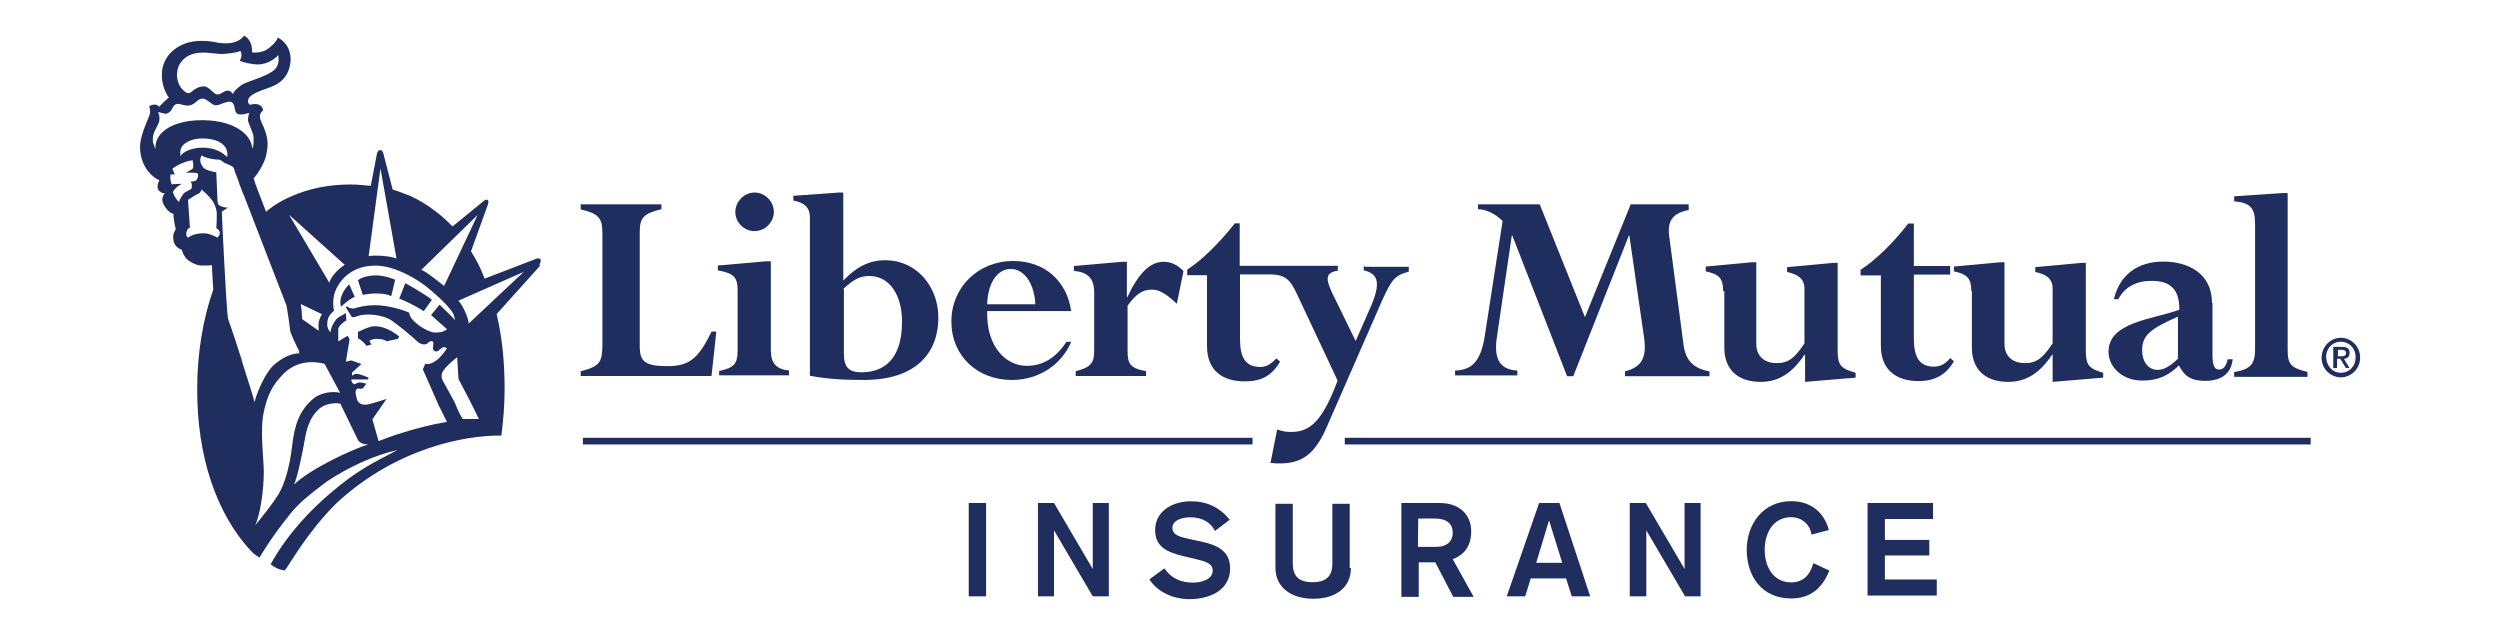
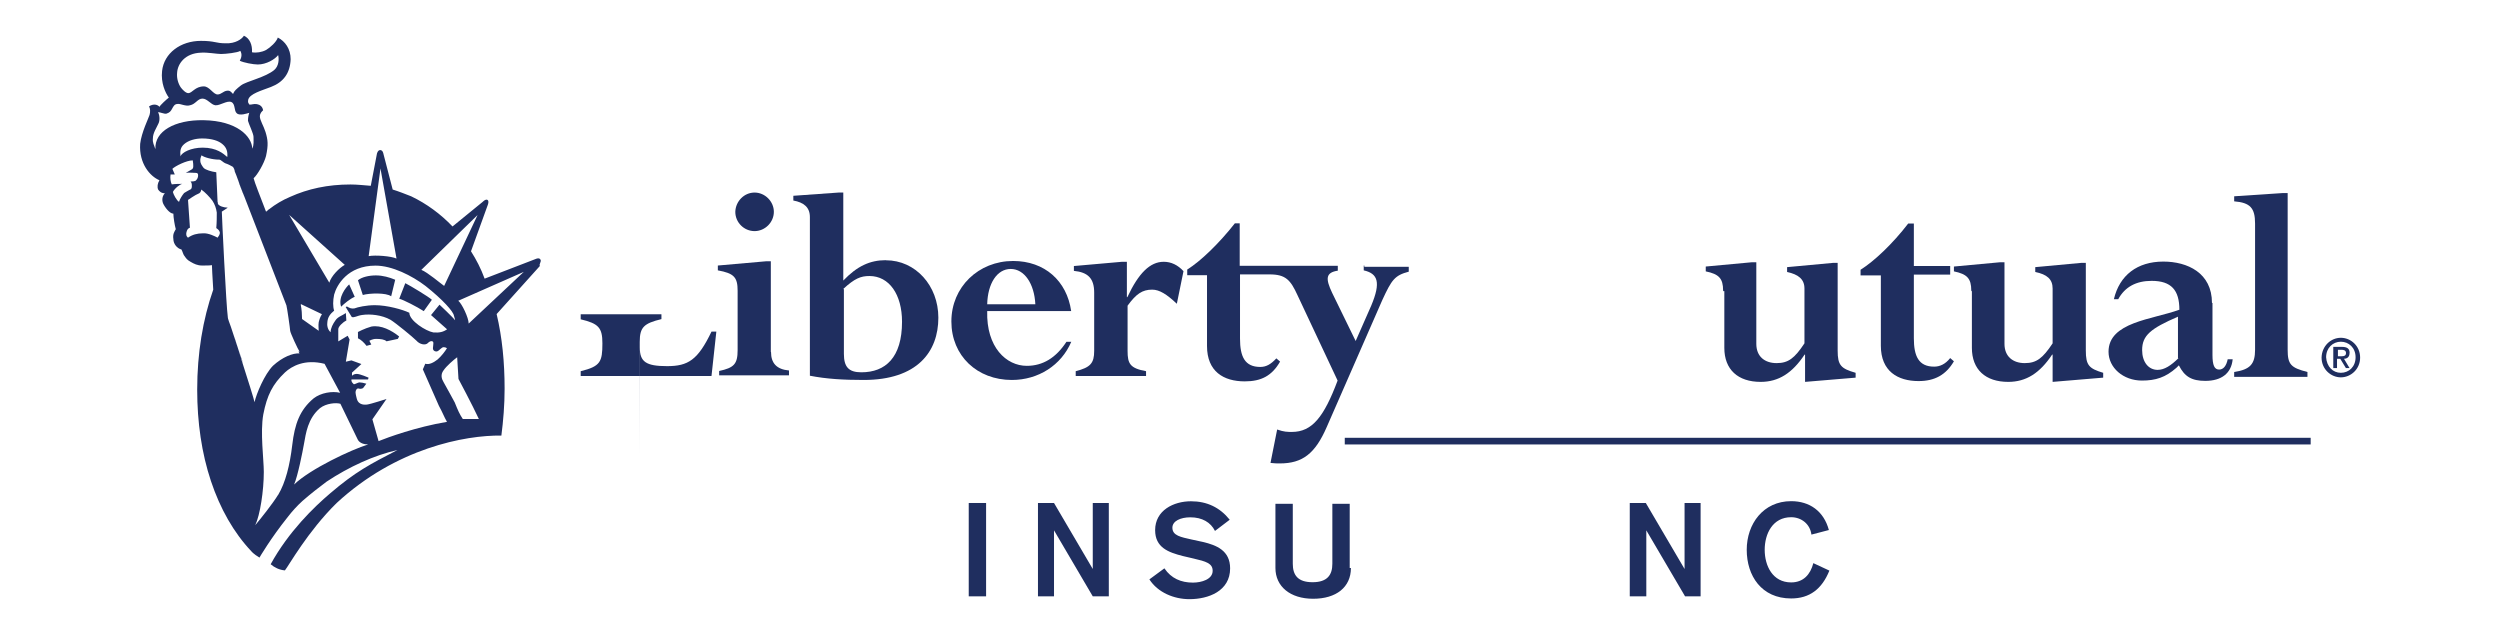
<svg xmlns="http://www.w3.org/2000/svg" id="Layer_1" data-name="Layer 1" viewBox="0 0 247.72 62.9">
  <defs>
    <style> .cls-1 { fill: #1f2e5f; } </style>
  </defs>
-   <path class="cls-1" d="M63.4,34.45c0,1.4.61,1.83,2.7,1.83s3.05-.61,4.4-3.42h.48l-.48,4.4h-12.96v-.48c1.96-.48,2.15-.93,2.15-2.76v-10.89c0-1.54-.37-1.96-2.15-2.38v-.5h8v.48c-1.72.42-2.15.79-2.15,2.25v11.47h0Z" />
+   <path class="cls-1" d="M63.4,34.45c0,1.4.61,1.83,2.7,1.83s3.05-.61,4.4-3.42h.48l-.48,4.4h-12.96v-.48c1.96-.48,2.15-.93,2.15-2.76c0-1.54-.37-1.96-2.15-2.38v-.5h8v.48c-1.72.42-2.15.79-2.15,2.25v11.47h0Z" />
  <path class="cls-1" d="M76.41,34.87h-.03v-8.98h-.48l-4.77.42v.48c1.59.29,1.96.67,1.96,2.02v5.88c0,1.4-.37,1.75-1.83,2.07v.43h6.92v-.48c-1.22-.11-1.78-.72-1.78-1.83ZM74.77,19.08c-1.04,0-1.88.87-1.91,1.91,0,1.06.87,1.91,1.91,1.91s1.91-.88,1.91-1.91-.88-1.91-1.91-1.91Z" />
  <path class="cls-1" d="M87.78,25.78c-1.59,0-2.86.6-4.22,2.02v-8.72h-.47l-4.48.32v.47c1.04.19,1.64.67,1.64,1.64v15.72c1.64.32,3.31.42,5.33.42,5.33,0,7.4-2.81,7.4-6.17,0-3.18-2.26-5.69-5.2-5.69ZM85.34,36.89c-1.27,0-1.72-.56-1.72-1.83v-6.41h-.05v-.03c1.12-1.03,1.72-1.27,2.58-1.27,1.96,0,3.23,1.83,3.23,4.53,0,3.55-1.64,5.01-4.03,5.01Z" />
  <path class="cls-1" d="M101.74,36.25c-2.02,0-4.02-1.83-3.92-5.43h8.32c-.43-2.99-2.63-4.96-5.75-4.96-3.42,0-6.12,2.57-6.12,5.99s2.57,5.8,5.99,5.8c2.63,0,4.9-1.46,5.89-3.78h-.48c-1.04,1.59-2.34,2.38-3.93,2.38ZM100.15,26.65c1.35,0,2.34,1.46,2.44,3.5h-4.77c.05-2.07.98-3.5,2.33-3.5Z" />
  <path class="cls-1" d="M116.61,30.1c-.98-.93-1.72-1.4-2.44-1.4-.98,0-1.59.42-2.44,1.59v4.48c0,1.27.24,1.72,1.83,2.01v.48h-6.97v-.48c1.46-.37,1.83-.79,1.83-2.01v-5.78c0-1.4-.61-2.01-2.01-2.15v-.48l4.77-.42h.48v3.5h.05c1.11-2.38,2.25-3.5,3.6-3.5.74,0,1.4.32,1.96.93l-.66,3.23Z" />
  <path class="cls-1" d="M135.13,26.31v.48c1.4.32,1.72,1.17.74,3.5l-1.54,3.5-2.33-4.77c-.66-1.4-.66-2.01.56-2.2v-.48h-9.72v-4.21h-.48c-1.54,1.96-3.37,3.74-4.72,4.58v.56h1.96v7.02c0,2.52,1.64,3.5,3.74,3.5,1.64,0,2.7-.56,3.5-1.96l-.37-.32c-.56.61-1.03.85-1.59.85-1.54,0-2.01-1.03-2.01-2.81v-6.36h2.94c1.59,0,2.07.56,2.76,2.07l3.97,8.45c-1.35,3.6-2.52,5.09-4.53,5.09-.42,0-.79,0-1.46-.24l-.66,3.31c.42.05.61.05.93.05,2.25,0,3.5-.98,4.64-3.6l5.51-12.59c.93-2.01,1.22-2.44,2.62-2.81v-.48h-4.4v-.13h-.05Z" />
-   <path class="cls-1" d="M166.82,34.18c.19,1.46.93,2.33,2.57,2.62v.48h-8.37v-.48c1.83-.48,2.2-1.54,1.83-3.74l-1.4-9.72h-.05l-5.51,13.94h-.61l-5.43-13.94h-.05l-1.46,9.96c-.32,1.96.05,3.31,2.01,3.42v.48h-6.17v-.48c1.83-.05,2.62-1.11,2.99-3.74l1.72-11.08c-.66-.66-1.59-1.17-2.44-1.17v-.48h6.12l4.48,11.18,4.53-11.18h5.75v.56c-1.72.32-2.15,1.22-1.91,2.76l1.4,10.6Z" />
  <path class="cls-1" d="M170.74,28.8c0-1.22-.42-1.64-1.72-1.91v-.48l4.53-.42h.48v8.08c0,1.27.85,1.91,2.01,1.91s1.78-.48,2.76-1.96v-5.43c0-.93-.61-1.4-1.72-1.64v-.48l4.53-.42h.48v8.69c0,1.46.32,1.78,1.78,2.2v.48l-5.01.42v-2.7h-.05c-1.22,1.83-2.57,2.7-4.35,2.7-2.25,0-3.6-1.22-3.6-3.37v-5.62h-.11v-.05Z" />
  <path class="cls-1" d="M186.32,27.29h-1.96v-.56c1.35-.85,3.18-2.57,4.72-4.58h.56v4.21h3.6v.85h-3.6v6.31c0,1.78.48,2.81,2.01,2.81.56,0,1.11-.24,1.59-.85l.37.32c-.79,1.35-1.91,1.96-3.5,1.96-2.07,0-3.74-.98-3.74-3.5v-6.97h-.05Z" />
  <path class="cls-1" d="M195.33,28.8c0-1.22-.42-1.64-1.72-1.91v-.48l4.53-.42h.48v8.08c0,1.27.85,1.91,2.01,1.91s1.78-.48,2.76-1.96v-5.43c0-.93-.56-1.4-1.72-1.64v-.48l4.53-.42h.48v8.69c0,1.46.32,1.78,1.72,2.2v.48l-5.01.42v-2.7h-.05c-1.22,1.83-2.57,2.7-4.35,2.7-2.25,0-3.6-1.22-3.6-3.37v-5.62h-.05v-.05Z" />
  <path class="cls-1" d="M220.74,35.59c-.13.66-.43,1.03-.85,1.03-.47,0-.66-.43-.66-1.46v-5.14h-.05c0-2.99-2.44-4.1-4.82-4.1-2.58,0-4.34,1.35-4.9,3.73h.43c.66-1.22,1.78-1.82,3.31-1.82,1.95,0,2.75.92,2.75,2.86-2.7.98-7.02,1.22-7.02,4.16,0,1.59,1.46,2.86,3.31,2.86,1.35,0,2.34-.31,3.42-1.27l.24-.24c.56,1.12,1.27,1.54,2.62,1.54,1.59,0,2.58-.74,2.71-2.14h-.48ZM213.8,36.65c-.92,0-1.54-.79-1.54-1.96,0-1.46.85-2.14,3.55-3.31v4.11h.05c-.75.74-1.4,1.16-2.07,1.16Z" />
  <path class="cls-1" d="M223.45,22.15c0-1.54-.48-2.07-2.07-2.2v-.5l4.82-.32h.48v15.53c0,1.46.32,1.78,1.96,2.2v.48h-7.26v-.48c1.59-.24,2.07-.79,2.07-2.2v-12.51Z" />
  <path class="cls-1" d="M34.6,28.19c-.32.29-1.12,1.28-.8,2.2.29-.29.91-.8,1.35-.98l-.55-1.23ZM37.25,27.29c-.67,0-1.4.16-1.78.48l.48,1.46c.66-.19,2.33-.24,2.81.13l.4-1.64c-.56-.24-1.24-.43-1.91-.43ZM36.79,32.36c-.68.19-1.35.55-1.35.55h.03v.61c.29.13.61.43.85.75l.47-.13-.19-.37s.29-.19.67-.19c.43,0,.84.05,1.03.24l1.12-.24.13-.24c-.75-.6-1.78-1.16-2.76-.98ZM40.16,28.06l-.6,1.54c.42.11,1.77.8,2.43,1.23l.8-1.12c-.29-.28-2.15-1.4-2.63-1.64ZM40.16,28.06l-.6,1.54c.42.11,1.77.8,2.43,1.23l.8-1.12c-.29-.28-2.15-1.4-2.63-1.64ZM36.79,32.36c-.68.19-1.35.55-1.35.55h.03v.61c.29.13.61.43.85.75l.47-.13-.19-.37s.29-.19.67-.19c.43,0,.84.05,1.03.24l1.12-.24.13-.24c-.75-.6-1.78-1.16-2.76-.98ZM37.25,27.29c-.67,0-1.4.16-1.78.48l.48,1.46c.66-.19,2.33-.24,2.81.13l.4-1.64c-.56-.24-1.24-.43-1.91-.43ZM34.6,28.19c-.32.29-1.12,1.28-.8,2.2.29-.29.91-.8,1.35-.98l-.55-1.23ZM34.6,28.19c-.32.29-1.12,1.28-.8,2.2.29-.29.91-.8,1.35-.98l-.55-1.23ZM37.25,27.29c-.67,0-1.4.16-1.78.48l.48,1.46c.66-.19,2.33-.24,2.81.13l.4-1.64c-.56-.24-1.24-.43-1.91-.43ZM36.79,32.36c-.68.19-1.35.55-1.35.55h.03v.61c.29.13.61.43.85.75l.47-.13-.19-.37s.29-.19.67-.19c.43,0,.84.05,1.03.24l1.12-.24.13-.24c-.75-.6-1.78-1.16-2.76-.98ZM40.16,28.06l-.6,1.54c.42.11,1.77.8,2.43,1.23l.8-1.12c-.29-.28-2.15-1.4-2.63-1.64ZM40.16,28.06l-.6,1.54c.42.11,1.77.8,2.43,1.23l.8-1.12c-.29-.28-2.15-1.4-2.63-1.64ZM36.79,32.36c-.68.19-1.35.55-1.35.55h.03v.61c.29.13.61.43.85.75l.47-.13-.19-.37s.29-.19.67-.19c.43,0,.84.05,1.03.24l1.12-.24.13-.24c-.75-.6-1.78-1.16-2.76-.98ZM37.25,27.29c-.67,0-1.4.16-1.78.48l.48,1.46c.66-.19,2.33-.24,2.81.13l.4-1.64c-.56-.24-1.24-.43-1.91-.43ZM34.6,28.19c-.32.29-1.12,1.28-.8,2.2.29-.29.91-.8,1.35-.98l-.55-1.23ZM34.6,28.19c-.32.29-1.12,1.28-.8,2.2.29-.29.91-.8,1.35-.98l-.55-1.23ZM37.25,27.29c-.67,0-1.4.16-1.78.48l.48,1.46c.66-.19,2.33-.24,2.81.13l.4-1.64c-.56-.24-1.24-.43-1.91-.43ZM36.79,32.36c-.68.19-1.35.55-1.35.55h.03v.61c.29.13.61.43.85.75l.47-.13-.19-.37s.29-.19.67-.19c.43,0,.84.05,1.03.24l1.12-.24.13-.24c-.75-.6-1.78-1.16-2.76-.98ZM40.16,28.06l-.6,1.54c.42.11,1.77.8,2.43,1.23l.8-1.12c-.29-.28-2.15-1.4-2.63-1.64ZM40.16,28.06l-.6,1.54c.42.11,1.77.8,2.43,1.23l.8-1.12c-.29-.28-2.15-1.4-2.63-1.64ZM36.79,32.36c-.68.19-1.35.55-1.35.55h.03v.61c.29.13.61.43.85.75l.47-.13-.19-.37s.29-.19.67-.19c.43,0,.84.05,1.03.24l1.12-.24.13-.24c-.75-.6-1.78-1.16-2.76-.98ZM37.25,27.29c-.67,0-1.4.16-1.78.48l.48,1.46c.66-.19,2.33-.24,2.81.13l.4-1.64c-.56-.24-1.24-.43-1.91-.43ZM34.6,28.19c-.32.29-1.12,1.28-.8,2.2.29-.29.91-.8,1.35-.98l-.55-1.23ZM34.6,28.19c-.32.29-1.12,1.28-.8,2.2.29-.29.91-.8,1.35-.98l-.55-1.23ZM37.25,27.29c-.67,0-1.4.16-1.78.48l.48,1.46c.66-.19,2.33-.24,2.81.13l.4-1.64c-.56-.24-1.24-.43-1.91-.43ZM36.79,32.36c-.68.19-1.35.55-1.35.55h.03v.61c.29.13.61.43.85.75l.47-.13-.19-.37s.29-.19.67-.19c.43,0,.84.05,1.03.24l1.12-.24.13-.24c-.75-.6-1.78-1.16-2.76-.98ZM40.16,28.06l-.6,1.54c.42.11,1.77.8,2.43,1.23l.8-1.12c-.29-.28-2.15-1.4-2.63-1.64ZM40.16,28.06l-.6,1.54c.42.11,1.77.8,2.43,1.23l.8-1.12c-.29-.28-2.15-1.4-2.63-1.64ZM36.79,32.36c-.68.19-1.35.55-1.35.55h.03v.61c.29.13.61.43.85.75l.47-.13-.19-.37s.29-.19.67-.19c.43,0,.84.05,1.03.24l1.12-.24.13-.24c-.75-.6-1.78-1.16-2.76-.98ZM37.25,27.29c-.67,0-1.4.16-1.78.48l.48,1.46c.66-.19,2.33-.24,2.81.13l.4-1.64c-.56-.24-1.24-.43-1.91-.43ZM34.6,28.19c-.32.29-1.12,1.28-.8,2.2.29-.29.91-.8,1.35-.98l-.55-1.23ZM34.6,28.19c-.32.29-1.12,1.28-.8,2.2.29-.29.91-.8,1.35-.98l-.55-1.23ZM37.25,27.29c-.67,0-1.4.16-1.78.48l.48,1.46c.66-.19,2.33-.24,2.81.13l.4-1.64c-.56-.24-1.24-.43-1.91-.43ZM36.79,32.36c-.68.19-1.35.55-1.35.55h.03v.61c.29.13.61.43.85.75l.47-.13-.19-.37s.29-.19.67-.19c.43,0,.84.05,1.03.24l1.12-.24.13-.24c-.75-.6-1.78-1.16-2.76-.98ZM40.16,28.06l-.6,1.54c.42.11,1.77.8,2.43,1.23l.8-1.12c-.29-.28-2.15-1.4-2.63-1.64ZM40.16,28.06l-.6,1.54c.42.11,1.77.8,2.43,1.23l.8-1.12c-.29-.28-2.15-1.4-2.63-1.64ZM36.79,32.36c-.68.19-1.35.55-1.35.55h.03v.61c.29.13.61.43.85.75l.47-.13-.19-.37s.29-.19.67-.19c.43,0,.84.05,1.03.24l1.12-.24.13-.24c-.75-.6-1.78-1.16-2.76-.98ZM37.25,27.29c-.67,0-1.4.16-1.78.48l.48,1.46c.66-.19,2.33-.24,2.81.13l.4-1.64c-.56-.24-1.24-.43-1.91-.43ZM34.6,28.19c-.32.29-1.12,1.28-.8,2.2.29-.29.91-.8,1.35-.98l-.55-1.23ZM34.6,28.19c-.32.29-1.12,1.28-.8,2.2.29-.29.91-.8,1.35-.98l-.55-1.23ZM37.25,27.29c-.67,0-1.4.16-1.78.48l.48,1.46c.66-.19,2.33-.24,2.81.13l.4-1.64c-.56-.24-1.24-.43-1.91-.43ZM36.79,32.36c-.68.19-1.35.55-1.35.55h.03v.61c.29.13.61.43.85.75l.47-.13-.19-.37s.29-.19.67-.19c.43,0,.84.05,1.03.24l1.12-.24.13-.24c-.75-.6-1.78-1.16-2.76-.98ZM40.16,28.06l-.6,1.54c.42.11,1.77.8,2.43,1.23l.8-1.12c-.29-.28-2.15-1.4-2.63-1.64ZM40.16,28.06l-.6,1.54c.42.11,1.77.8,2.43,1.23l.8-1.12c-.29-.28-2.15-1.4-2.63-1.64ZM36.79,32.36c-.68.19-1.35.55-1.35.55h.03v.61c.29.13.61.43.85.75l.47-.13-.19-.37s.29-.19.67-.19c.43,0,.84.05,1.03.24l1.12-.24.13-.24c-.75-.6-1.78-1.16-2.76-.98ZM37.25,27.29c-.67,0-1.4.16-1.78.48l.48,1.46c.66-.19,2.33-.24,2.81.13l.4-1.64c-.56-.24-1.24-.43-1.91-.43ZM34.6,28.19c-.32.29-1.12,1.28-.8,2.2.29-.29.91-.8,1.35-.98l-.55-1.23ZM34.6,28.19c-.32.29-1.12,1.28-.8,2.2.29-.29.91-.8,1.35-.98l-.55-1.23ZM37.25,27.29c-.67,0-1.4.16-1.78.48l.48,1.46c.66-.19,2.33-.24,2.81.13l.4-1.64c-.56-.24-1.24-.43-1.91-.43ZM36.79,32.36c-.68.19-1.35.55-1.35.55h.03v.61c.29.13.61.43.85.75l.47-.13-.19-.37s.29-.19.67-.19c.43,0,.84.05,1.03.24l1.12-.24.13-.24c-.75-.6-1.78-1.16-2.76-.98ZM40.16,28.06l-.6,1.54c.42.11,1.77.8,2.43,1.23l.8-1.12c-.29-.28-2.15-1.4-2.63-1.64ZM40.16,28.06l-.6,1.54c.42.11,1.77.8,2.43,1.23l.8-1.12c-.29-.28-2.15-1.4-2.63-1.64ZM36.79,32.36c-.68.19-1.35.55-1.35.55h.03v.61c.29.13.61.43.85.75l.47-.13-.19-.37s.29-.19.67-.19c.43,0,.84.05,1.03.24l1.12-.24.13-.24c-.75-.6-1.78-1.16-2.76-.98ZM37.25,27.29c-.67,0-1.4.16-1.78.48l.48,1.46c.66-.19,2.33-.24,2.81.13l.4-1.64c-.56-.24-1.24-.43-1.91-.43ZM34.6,28.19c-.32.29-1.12,1.28-.8,2.2.29-.29.91-.8,1.35-.98l-.55-1.23ZM34.6,28.19c-.32.29-1.12,1.28-.8,2.2.29-.29.91-.8,1.35-.98l-.55-1.23ZM37.25,27.29c-.67,0-1.4.16-1.78.48l.48,1.46c.66-.19,2.33-.24,2.81.13l.4-1.64c-.56-.24-1.24-.43-1.91-.43ZM36.79,32.36c-.68.19-1.35.55-1.35.55h.03v.61c.29.13.61.43.85.75l.47-.13-.19-.37s.29-.19.67-.19c.43,0,.84.05,1.03.24l1.12-.24.13-.24c-.75-.6-1.78-1.16-2.76-.98ZM40.16,28.06l-.6,1.54c.42.11,1.77.8,2.43,1.23l.8-1.12c-.29-.28-2.15-1.4-2.63-1.64ZM40.16,28.06l-.6,1.54c.42.11,1.77.8,2.43,1.23l.8-1.12c-.29-.28-2.15-1.4-2.63-1.64ZM36.79,32.36c-.68.19-1.35.55-1.35.55h.03v.61c.29.13.61.43.85.75l.47-.13-.19-.37s.29-.19.67-.19c.43,0,.84.05,1.03.24l1.12-.24.13-.24c-.75-.6-1.78-1.16-2.76-.98ZM37.25,27.29c-.67,0-1.4.16-1.78.48l.48,1.46c.66-.19,2.33-.24,2.81.13l.4-1.64c-.56-.24-1.24-.43-1.91-.43ZM34.6,28.19c-.32.29-1.12,1.28-.8,2.2.29-.29.91-.8,1.35-.98l-.55-1.23ZM34.6,28.19c-.32.29-1.12,1.28-.8,2.2.29-.29.91-.8,1.35-.98l-.55-1.23ZM37.25,27.29c-.67,0-1.4.16-1.78.48l.48,1.46c.66-.19,2.33-.24,2.81.13l.4-1.64c-.56-.24-1.24-.43-1.91-.43ZM36.79,32.36c-.68.19-1.35.55-1.35.55h.03v.61c.29.13.61.43.85.75l.47-.13-.19-.37s.29-.19.67-.19c.43,0,.84.05,1.03.24l1.12-.24.13-.24c-.75-.6-1.78-1.16-2.76-.98ZM40.16,28.06l-.6,1.54c.42.11,1.77.8,2.43,1.23l.8-1.12c-.29-.28-2.15-1.4-2.63-1.64ZM40.16,28.06l-.6,1.54c.42.11,1.77.8,2.43,1.23l.8-1.12c-.29-.28-2.15-1.4-2.63-1.64ZM36.79,32.36c-.68.19-1.35.55-1.35.55h.03v.61c.29.13.61.43.85.75l.47-.13-.19-.37s.29-.19.67-.19c.43,0,.84.05,1.03.24l1.12-.24.13-.24c-.75-.6-1.78-1.16-2.76-.98ZM38.76,29.36l.4-1.64c-.56-.24-1.24-.43-1.91-.43s-1.4.16-1.78.48l.48,1.46c.66-.19,2.33-.24,2.81.13ZM33.8,30.39c.29-.29.91-.8,1.35-.98l-.55-1.23c-.32.29-1.12,1.28-.8,2.2ZM53.54,25.7c-.13-.19-.43-.05-.43-.05l-5.09,1.96c-.36-.99-.84-1.91-1.35-2.71l1.64-4.53s.19-.43,0-.56c-.19-.12-.48.19-.48.19l-2.99,2.44c-1.16-1.22-2.57-2.26-4.1-2.99-.61-.24-1.22-.48-1.83-.67l-.92-3.55s-.05-.36-.32-.36c-.24,0-.32.36-.32.36l-.61,3.18c-.66-.05-1.35-.13-2.01-.13-2.26,0-4.22.43-5.99,1.23-.74.31-1.46.74-2.07,1.22-.12.05-.18.19-.31.24-.61-1.59-1.12-2.86-1.23-3.31.37-.32,1.04-1.46,1.23-2.2.24-1.11.19-1.59-.05-2.38-.19-.61-.56-1.17-.56-1.54,0-.32.19-.48.32-.61-.05-.37-.32-.56-.61-.61-.32-.05-.47.05-.74.05-.05-.13-.19-.13-.13-.47.13-.61,1.35-.93,2.25-1.28,1.23-.47,1.91-1.35,1.96-2.75,0-1.03-.55-1.78-1.27-2.15-.13.43-.75.99-1.16,1.23-.43.23-.99.31-1.4.23.05-.74-.24-1.4-.8-1.64-.19.32-.84.8-1.83.75-.98,0-1.03-.24-2.43-.24-2.02,0-3.66,1.22-3.85,2.99-.13,1.17.32,2.15.67,2.63-.24.19-.85.74-.93.92-.13-.19-.55-.37-1.03-.05.13.24.13.56.05.85-.08.28-.8,1.72-.93,2.86-.13,1.96.99,3.23,1.91,3.61-.19.31-.24.66-.13.92.13.19.32.37.67.37-.24.24-.32.61-.19.98.19.43.67,1.04,1.03,1.04,0,.36.13,1.16.24,1.54-.13.24-.32.47-.24.98,0,.48.37.93.8,1.03.13.24.19.56.32.67.13.19.24.37.6.56.32.19.67.36,1.12.36.42,0,.79,0,.98-.04,0,.12.05,1.22.13,2.43-1.03,2.94-1.59,6.31-1.59,9.91,0,3.25.45,6.32,1.36,9.05.91,2.73,2.25,5.11,4.02,6.98,0,0,.18.24.79.61,0,0,1.11-1.91,2.81-4.03.43-.56.93-1.11,1.46-1.59.85-.74,1.64-1.35,2.39-1.91,2.2-1.46,4.72-2.62,7.02-3.13-2.71,1.4-4.17,2.15-6.68,4.3-1.59,1.35-4.11,3.78-5.89,7.02.37.32.85.56,1.41.61.36-.43,2.25-3.85,5.13-6.68,5.89-5.44,12.73-6.73,16.32-6.68.19-1.46.32-3.05.32-4.64,0-2.62-.24-5.09-.79-7.4l4.29-4.77c-.13-.15.19-.44.05-.63ZM47.32,21.31l-3.31,7.02c-.35-.24-1.64-1.35-2.26-1.59l5.57-5.43ZM37.7,16.69l1.59,8.93c-.51-.24-2.1-.37-2.76-.24l1.17-8.69ZM34.17,26.24c-.56.31-1.35,1.11-1.54,1.77l-3.98-6.72,5.52,4.96ZM31.57,32.77l-1.64-1.16c0-.37-.04-1.03-.12-1.35v-.13l2.09,1c-.19.32-.24.48-.32.8-.05.37,0,.56,0,.84ZM19.89,5.22c.66-.05,1.59.13,2.01.13.45,0,1.67-.13,1.91-.31.19.31.13.66-.05.98.37.19,1.35.37,1.78.37.85,0,1.7-.51,2.02-.93.11.43.05,1.09-.37,1.46-.87.75-2.75,1.12-3.31,1.54-.47.37-.66.53-.79.85-.19-.19-.29-.37-.61-.32-.37.05-.56.37-.92.37-.43,0-.8-.8-1.36-.8-.87,0-1.16.67-1.54.67-.26,0-.6-.37-.74-.56-.24-.34-.43-.9-.37-1.46.05-.9.8-1.94,2.36-1.99ZM15.38,14.74c-.1-.37-.28-.56-.23-1.04,0-.52.36-1.03.55-1.46.19-.37.08-.98-.05-1.11.19-.05.61.19.85.13.32-.11.42-.24.55-.48.13-.24.24-.48.56-.48.24-.05.8.27,1.22.13.56-.11.75-.66,1.23-.66s.84.6,1.27.66c.47.05,1.16-.5,1.59-.32.43.19.24.88.55,1.12.29.27,1.04,0,1.23-.05-.08.24-.13.47-.13.79.08.32.55,1.27.55,1.59,0,.43.05.8-.12,1.17-.05-1.23-1.52-2.76-4.82-2.82-2.9-.05-4.86,1.12-4.78,2.82ZM22.51,15.55c-.37-.32-1.03-.92-2.43-.92-1.15,0-2.07.47-2.2.87-.05-.56,0-.9.37-1.22.42-.37,1.11-.56,1.78-.56.98,0,1.64.24,2.01.56.43.35.53.79.48,1.27ZM18.22,19.16c-.11.11-.43.6-.48.84-.24-.13-.56-.74-.61-.98.19-.37.69-.75.93-.8-.24,0-.67,0-1.04.05-.12-.23-.18-.66-.12-.98h.42l-.24-.56c.29-.28,1.41-.84,2.02-.84.05.24.05.48.05.6,0,.13-.05.27-.19.32-.13.08-.55.32-.55.32.23-.05.79,0,.98,0s.24.08.24.24-.05.35-.19.48c-.08.13-.37.13-.56.13.13.15.13.28.13.47s-.05.32-.24.37c-.13.08-.36.19-.55.32ZM21.56,23.55c-.24-.13-.93-.48-1.46-.43-.56,0-1.04.13-1.47.43-.18-.13-.23-.37-.12-.66.12-.32.31-.32.31-.32l-.19-2.76s.8-.55.99-.6.32-.24.32-.43c.36.24.84.75,1.11,1.11.24.37.37.75.43,1.17,0,.42,0,.98-.05,1.54.19.13.32.24.36.47-.04.24-.1.29-.23.48ZM23.93,35.6v-.02s0-.04-.02-.05c-.03-.08-.05-.16-.08-.24-.02-.04-.04-.1-.05-.14-.04-.15-.1-.3-.14-.45-.04-.14-.1-.29-.14-.44-.02-.04-.03-.07-.04-.11-.1-.3-.19-.59-.28-.85-.12-.35-.22-.66-.3-.91-.06-.17-.12-.32-.16-.44-.02-.04-.03-.07-.04-.11-.04-.12-.07-.2-.08-.22h0s0-.09-.02-.13c-.17-1.17-.6-10.17-.6-10.52l.56-.37v-.03c-.36,0-.82-.14-.95-.37v-.13s-.02-.02-.03-.03l-.13-2.97c-.47-.06-1.07-.24-1.25-.43-.08-.11-.17-.22-.23-.34-.05-.11-.1-.22-.1-.35-.02-.15.02-.34.12-.56.23.19,1.03.43,1.78.43.12,0,.42.32.6.37.19.05.56.24.67.31.13.05.24.37.24.48,0,.03.02.05.03.08,0,0,0,.03.02.05.03.07.07.18.12.3.02.04.03.07.04.11.02.04.04.1.06.16.04.12.1.24.14.38h0c.02.08.04.15.07.22.1.25.2.52.32.83.03.05.04.11.07.16,1.46,3.77,4.21,10.89,4.25,10.99.05.13.37,2.34.37,2.51,0,.19.8,1.91.93,2.07-.04,0-.07,0-.11,0,.05.09.09.15.11.18-.67-.05-1.7.37-2.63,1.22-.84.85-1.64,2.76-1.83,3.61-.03-.21-.67-2.26-1.31-4.25ZM27.55,49.04c-.48.8-1.78,2.44-2.26,3,.48-.99.85-3.42.85-5.28,0-1.22-.37-3.93-.05-5.7.37-1.9.92-2.99,2.15-4.16.66-.61,1.95-1.35,3.92-.85l1.54,2.87c-.79-.19-1.91,0-2.62.55-1.38,1.15-1.88,2.55-2.12,4.61-.24,2.02-.67,3.74-1.4,4.96ZM29.14,48.01c.37-.84.84-3.23.98-4.02.19-1.04.37-2.52,1.59-3.55.61-.48,1.59-.56,2.02-.43l1.72,3.55c.19.37.67.48,1.03.48-1.64.5-5.75,2.43-7.34,3.97ZM37.51,43.7l-.61-2.15,1.4-2.02s-1.54.51-1.95.56c-.13,0-.8.11-.99-.56,0,0-.13-.47-.13-.66s.13-.43.32-.37c.24.08.43-.05.43-.05l.32-.43c-.24-.08-.53-.13-.67-.13s-.32.13-.56.19c-.11-.11-.29-.24-.24-.48h1.64l.05-.18s-.84-.37-1.16-.37c-.35,0-.48.19-.48.19v-.32l.93-.85-.99-.36-.55.13.37-2.2-.19-.37-.93.56v-1.22c0-.24.43-.67.8-.85l-.05-.74c-.37.26-.8.36-1.04.74-.23.32-.47.75-.47,1.16-.32-.28-.37-.71-.32-1.03.05-.45.24-.75.67-1.11-.13-.37-.13-.99,0-1.59.26-.96,1.35-2.87,4.1-2.87,1.64,0,3.61.99,4.96,2.02,1.7,1.35,2.75,2.52,2.81,2.94.05.19.13.43.11.45-.19-.27-1.54-1.54-1.54-1.54l-.84,1.03,1.59,1.41c-.37.26-.75.36-1.36.31-.74-.13-2.38-1.16-2.38-1.95-.67-.32-2.2-.75-3.42-.75-.84,0-1.7.19-2.02.32-.32.05-.5-.05-.74-.19l-.13.05.6.98c.19.13.56-.13,1.04-.19.79-.12,1.96,0,2.81.48.56.35,2.2,1.7,2.57,2.07.32.37.88.48,1.12.24.24-.27.6-.27.55.05,0,.31-.15.6.13.74.29.13.43-.11.61-.24.19-.19.37-.19.61-.05-.19.32-.56.8-.93,1.12-.37.29-.84.55-1.22.42l-.24.56,1.59,3.61c.43.79.48,1.03.8,1.59-3.05.51-5.86,1.54-6.78,1.91ZM45.86,41.52c-.32-.48-.48-.84-.8-1.64,0,0-.92-1.7-1.11-2.02-.19-.31-.32-.74,0-1.16.29-.43.98-1.03,1.35-1.3l.13,2.15s1.4,2.62,2.02,3.97h-1.59ZM46.44,32.06c0-.56-.66-1.96-1.03-2.26l6.49-2.86-5.46,5.12ZM42.79,29.7c-.29-.28-2.15-1.4-2.63-1.64l-.6,1.54c.42.11,1.77.8,2.43,1.23l.8-1.12ZM36.79,32.36c-.68.19-1.35.55-1.35.55h.03v.61c.29.13.61.43.85.75l.47-.13-.19-.37s.29-.19.67-.19c.43,0,.84.05,1.03.24l1.12-.24.13-.24c-.75-.6-1.78-1.16-2.76-.98ZM38.76,29.36l.4-1.64c-.56-.24-1.24-.43-1.91-.43s-1.4.16-1.78.48l.48,1.46c.66-.19,2.33-.24,2.81.13ZM34.6,28.19c-.32.29-1.12,1.28-.8,2.2.29-.29.91-.8,1.35-.98l-.55-1.23ZM34.6,28.19c-.32.29-1.12,1.28-.8,2.2.29-.29.91-.8,1.35-.98l-.55-1.23ZM37.25,27.29c-.67,0-1.4.16-1.78.48l.48,1.46c.66-.19,2.33-.24,2.81.13l.4-1.64c-.56-.24-1.24-.43-1.91-.43ZM36.79,32.36c-.68.19-1.35.55-1.35.55h.03v.61c.29.13.61.43.85.75l.47-.13-.19-.37s.29-.19.67-.19c.43,0,.84.05,1.03.24l1.12-.24.13-.24c-.75-.6-1.78-1.16-2.76-.98ZM40.16,28.06l-.6,1.54c.42.11,1.77.8,2.43,1.23l.8-1.12c-.29-.28-2.15-1.4-2.63-1.64ZM40.16,28.06l-.6,1.54c.42.11,1.77.8,2.43,1.23l.8-1.12c-.29-.28-2.15-1.4-2.63-1.64ZM36.79,32.36c-.68.19-1.35.55-1.35.55h.03v.61c.29.13.61.43.85.75l.47-.13-.19-.37s.29-.19.67-.19c.43,0,.84.05,1.03.24l1.12-.24.13-.24c-.75-.6-1.78-1.16-2.76-.98ZM37.25,27.29c-.67,0-1.4.16-1.78.48l.48,1.46c.66-.19,2.33-.24,2.81.13l.4-1.64c-.56-.24-1.24-.43-1.91-.43ZM34.6,28.19c-.32.29-1.12,1.28-.8,2.2.29-.29.91-.8,1.35-.98l-.55-1.23ZM34.6,28.19c-.32.29-1.12,1.28-.8,2.2.29-.29.91-.8,1.35-.98l-.55-1.23ZM37.25,27.29c-.67,0-1.4.16-1.78.48l.48,1.46c.66-.19,2.33-.24,2.81.13l.4-1.64c-.56-.24-1.24-.43-1.91-.43ZM36.79,32.36c-.68.19-1.35.55-1.35.55h.03v.61c.29.13.61.43.85.75l.47-.13-.19-.37s.29-.19.67-.19c.43,0,.84.05,1.03.24l1.12-.24.13-.24c-.75-.6-1.78-1.16-2.76-.98ZM40.16,28.06l-.6,1.54c.42.11,1.77.8,2.43,1.23l.8-1.12c-.29-.28-2.15-1.4-2.63-1.64ZM40.16,28.06l-.6,1.54c.42.11,1.77.8,2.43,1.23l.8-1.12c-.29-.28-2.15-1.4-2.63-1.64ZM36.79,32.36c-.68.19-1.35.55-1.35.55h.03v.61c.29.13.61.43.85.75l.47-.13-.19-.37s.29-.19.67-.19c.43,0,.84.05,1.03.24l1.12-.24.13-.24c-.75-.6-1.78-1.16-2.76-.98ZM37.25,27.29c-.67,0-1.4.16-1.78.48l.48,1.46c.66-.19,2.33-.24,2.81.13l.4-1.64c-.56-.24-1.24-.43-1.91-.43ZM34.6,28.19c-.32.29-1.12,1.28-.8,2.2.29-.29.91-.8,1.35-.98l-.55-1.23ZM34.6,28.19c-.32.29-1.12,1.28-.8,2.2.29-.29.91-.8,1.35-.98l-.55-1.23ZM37.25,27.29c-.67,0-1.4.16-1.78.48l.48,1.46c.66-.19,2.33-.24,2.81.13l.4-1.64c-.56-.24-1.24-.43-1.91-.43ZM36.79,32.36c-.68.19-1.35.55-1.35.55h.03v.61c.29.13.61.43.85.75l.47-.13-.19-.37s.29-.19.67-.19c.43,0,.84.05,1.03.24l1.12-.24.13-.24c-.75-.6-1.78-1.16-2.76-.98ZM40.16,28.06l-.6,1.54c.42.11,1.77.8,2.43,1.23l.8-1.12c-.29-.28-2.15-1.4-2.63-1.64ZM40.16,28.06l-.6,1.54c.42.11,1.77.8,2.43,1.23l.8-1.12c-.29-.28-2.15-1.4-2.63-1.64ZM36.79,32.36c-.68.19-1.35.55-1.35.55h.03v.61c.29.13.61.43.85.75l.47-.13-.19-.37s.29-.19.67-.19c.43,0,.84.05,1.03.24l1.12-.24.13-.24c-.75-.6-1.78-1.16-2.76-.98ZM37.25,27.29c-.67,0-1.4.16-1.78.48l.48,1.46c.66-.19,2.33-.24,2.81.13l.4-1.64c-.56-.24-1.24-.43-1.91-.43ZM34.6,28.19c-.32.29-1.12,1.28-.8,2.2.29-.29.91-.8,1.35-.98l-.55-1.23ZM34.6,28.19c-.32.29-1.12,1.28-.8,2.2.29-.29.91-.8,1.35-.98l-.55-1.23ZM37.25,27.29c-.67,0-1.4.16-1.78.48l.48,1.46c.66-.19,2.33-.24,2.81.13l.4-1.64c-.56-.24-1.24-.43-1.91-.43ZM36.79,32.36c-.68.19-1.35.55-1.35.55h.03v.61c.29.13.61.43.85.75l.47-.13-.19-.37s.29-.19.67-.19c.43,0,.84.05,1.03.24l1.12-.24.13-.24c-.75-.6-1.78-1.16-2.76-.98ZM40.16,28.06l-.6,1.54c.42.11,1.77.8,2.43,1.23l.8-1.12c-.29-.28-2.15-1.4-2.63-1.64ZM40.16,28.06l-.6,1.54c.42.11,1.77.8,2.43,1.23l.8-1.12c-.29-.28-2.15-1.4-2.63-1.64ZM36.79,32.36c-.68.19-1.35.55-1.35.55h.03v.61c.29.13.61.43.85.75l.47-.13-.19-.37s.29-.19.67-.19c.43,0,.84.05,1.03.24l1.12-.24.13-.24c-.75-.6-1.78-1.16-2.76-.98ZM37.25,27.29c-.67,0-1.4.16-1.78.48l.48,1.46c.66-.19,2.33-.24,2.81.13l.4-1.64c-.56-.24-1.24-.43-1.91-.43ZM34.6,28.19c-.32.29-1.12,1.28-.8,2.2.29-.29.91-.8,1.35-.98l-.55-1.23ZM34.6,28.19c-.32.29-1.12,1.28-.8,2.2.29-.29.91-.8,1.35-.98l-.55-1.23ZM37.25,27.29c-.67,0-1.4.16-1.78.48l.48,1.46c.66-.19,2.33-.24,2.81.13l.4-1.64c-.56-.24-1.24-.43-1.91-.43ZM36.79,32.36c-.68.19-1.35.55-1.35.55h.03v.61c.29.13.61.43.85.75l.47-.13-.19-.37s.29-.19.67-.19c.43,0,.84.05,1.03.24l1.12-.24.13-.24c-.75-.6-1.78-1.16-2.76-.98ZM40.16,28.06l-.6,1.54c.42.11,1.77.8,2.43,1.23l.8-1.12c-.29-.28-2.15-1.4-2.63-1.64ZM40.16,28.06l-.6,1.54c.42.11,1.77.8,2.43,1.23l.8-1.12c-.29-.28-2.15-1.4-2.63-1.64ZM36.79,32.36c-.68.19-1.35.55-1.35.55h.03v.61c.29.13.61.43.85.75l.47-.13-.19-.37s.29-.19.67-.19c.43,0,.84.05,1.03.24l1.12-.24.13-.24c-.75-.6-1.78-1.16-2.76-.98ZM37.25,27.29c-.67,0-1.4.16-1.78.48l.48,1.46c.66-.19,2.33-.24,2.81.13l.4-1.64c-.56-.24-1.24-.43-1.91-.43ZM34.6,28.19c-.32.29-1.12,1.28-.8,2.2.29-.29.91-.8,1.35-.98l-.55-1.23ZM34.6,28.19c-.32.29-1.12,1.28-.8,2.2.29-.29.91-.8,1.35-.98l-.55-1.23ZM37.25,27.29c-.67,0-1.4.16-1.78.48l.48,1.46c.66-.19,2.33-.24,2.81.13l.4-1.64c-.56-.24-1.24-.43-1.91-.43ZM36.79,32.36c-.68.19-1.35.55-1.35.55h.03v.61c.29.13.61.43.85.75l.47-.13-.19-.37s.29-.19.67-.19c.43,0,.84.05,1.03.24l1.12-.24.13-.24c-.75-.6-1.78-1.16-2.76-.98ZM40.16,28.06l-.6,1.54c.42.11,1.77.8,2.43,1.23l.8-1.12c-.29-.28-2.15-1.4-2.63-1.64ZM40.16,28.06l-.6,1.54c.42.11,1.77.8,2.43,1.23l.8-1.12c-.29-.28-2.15-1.4-2.63-1.64ZM36.79,32.36c-.68.19-1.35.55-1.35.55h.03v.61c.29.13.61.43.85.75l.47-.13-.19-.37s.29-.19.67-.19c.43,0,.84.05,1.03.24l1.12-.24.13-.24c-.75-.6-1.78-1.16-2.76-.98ZM37.25,27.29c-.67,0-1.4.16-1.78.48l.48,1.46c.66-.19,2.33-.24,2.81.13l.4-1.64c-.56-.24-1.24-.43-1.91-.43ZM34.6,28.19c-.32.29-1.12,1.28-.8,2.2.29-.29.91-.8,1.35-.98l-.55-1.23ZM34.6,28.19c-.32.29-1.12,1.28-.8,2.2.29-.29.91-.8,1.35-.98l-.55-1.23ZM37.25,27.29c-.67,0-1.4.16-1.78.48l.48,1.46c.66-.19,2.33-.24,2.81.13l.4-1.64c-.56-.24-1.24-.43-1.91-.43ZM36.79,32.36c-.68.19-1.35.55-1.35.55h.03v.61c.29.13.61.43.85.75l.47-.13-.19-.37s.29-.19.67-.19c.43,0,.84.05,1.03.24l1.12-.24.13-.24c-.75-.6-1.78-1.16-2.76-.98ZM40.16,28.06l-.6,1.54c.42.11,1.77.8,2.43,1.23l.8-1.12c-.29-.28-2.15-1.4-2.63-1.64ZM40.16,28.06l-.6,1.54c.42.11,1.77.8,2.43,1.23l.8-1.12c-.29-.28-2.15-1.4-2.63-1.64ZM36.79,32.36c-.68.19-1.35.55-1.35.55h.03v.61c.29.13.61.43.85.75l.47-.13-.19-.37s.29-.19.67-.19c.43,0,.84.05,1.03.24l1.12-.24.13-.24c-.75-.6-1.78-1.16-2.76-.98ZM37.25,27.29c-.67,0-1.4.16-1.78.48l.48,1.46c.66-.19,2.33-.24,2.81.13l.4-1.64c-.56-.24-1.24-.43-1.91-.43ZM34.6,28.19c-.32.29-1.12,1.28-.8,2.2.29-.29.91-.8,1.35-.98l-.55-1.23ZM34.6,28.19c-.32.29-1.12,1.28-.8,2.2.29-.29.91-.8,1.35-.98l-.55-1.23ZM37.25,27.29c-.67,0-1.4.16-1.78.48l.48,1.46c.66-.19,2.33-.24,2.81.13l.4-1.64c-.56-.24-1.24-.43-1.91-.43ZM36.79,32.36c-.68.19-1.35.55-1.35.55h.03v.61c.29.13.61.43.85.75l.47-.13-.19-.37s.29-.19.67-.19c.43,0,.84.05,1.03.24l1.12-.24.13-.24c-.75-.6-1.78-1.16-2.76-.98ZM40.16,28.06l-.6,1.54c.42.11,1.77.8,2.43,1.23l.8-1.12c-.29-.28-2.15-1.4-2.63-1.64ZM40.16,28.06l-.6,1.54c.42.11,1.77.8,2.43,1.23l.8-1.12c-.29-.28-2.15-1.4-2.63-1.64ZM36.79,32.36c-.68.19-1.35.55-1.35.55h.03v.61c.29.13.61.43.85.75l.47-.13-.19-.37s.29-.19.67-.19c.43,0,.84.05,1.03.24l1.12-.24.13-.24c-.75-.6-1.78-1.16-2.76-.98ZM37.25,27.29c-.67,0-1.4.16-1.78.48l.48,1.46c.66-.19,2.33-.24,2.81.13l.4-1.64c-.56-.24-1.24-.43-1.91-.43ZM34.6,28.19c-.32.29-1.12,1.28-.8,2.2.29-.29.91-.8,1.35-.98l-.55-1.23ZM34.6,28.19c-.32.29-1.12,1.28-.8,2.2.29-.29.91-.8,1.35-.98l-.55-1.23ZM37.25,27.29c-.67,0-1.4.16-1.78.48l.48,1.46c.66-.19,2.33-.24,2.81.13l.4-1.64c-.56-.24-1.24-.43-1.91-.43ZM36.79,32.36c-.68.19-1.35.55-1.35.55h.03v.61c.29.13.61.43.85.75l.47-.13-.19-.37s.29-.19.67-.19c.43,0,.84.05,1.03.24l1.12-.24.13-.24c-.75-.6-1.78-1.16-2.76-.98ZM40.16,28.06l-.6,1.54c.42.11,1.77.8,2.43,1.23l.8-1.12c-.29-.28-2.15-1.4-2.63-1.64ZM40.16,28.06l-.6,1.54c.42.11,1.77.8,2.43,1.23l.8-1.12c-.29-.28-2.15-1.4-2.63-1.64ZM36.79,32.36c-.68.19-1.35.55-1.35.55h.03v.61c.29.13.61.43.85.75l.47-.13-.19-.37s.29-.19.67-.19c.43,0,.84.05,1.03.24l1.12-.24.13-.24c-.75-.6-1.78-1.16-2.76-.98ZM37.25,27.29c-.67,0-1.4.16-1.78.48l.48,1.46c.66-.19,2.33-.24,2.81.13l.4-1.64c-.56-.24-1.24-.43-1.91-.43ZM34.6,28.19c-.32.29-1.12,1.28-.8,2.2.29-.29.91-.8,1.35-.98l-.55-1.23Z" />
  <path class="cls-1" d="M24.14,19.27c.03.09.06.19.1.28-.06-.15-.12-.3-.17-.44-.12-.3-.22-.58-.32-.83-.12-.3-.21-.56-.28-.76.06.15.13.34.21.55.13.34.28.75.46,1.2Z" />
  <path class="cls-1" d="M22.6,31.62s.04.11.08.22c-.04-.07-.05-.12-.06-.12s-.02-.04-.02-.1Z" />
  <path class="cls-1" d="M22.72,31.95c.04.12.1.28.16.44-.07-.18-.12-.33-.16-.44Z" />
  <path class="cls-1" d="M23.18,33.3c.1.27.19.55.28.85-.11-.3-.2-.6-.28-.85Z" />
  <path class="cls-1" d="M24.06,35.95c-.04-.12-.08-.24-.12-.36-.05-.15-.1-.3-.15-.45-.04-.15-.1-.3-.14-.45.1.28.19.55.28.83,0,.02.02.04.02.05.04.12.09.25.12.37Z" />
  <path class="cls-1" d="M232.82,34.98c0-.43-.23-.61-.79-.61h-.83v2.1h.37v-.92h.32l.56.92h.36l-.55-.92c.32,0,.55-.19.55-.56ZM231.66,35.3v-.64h.37c.19,0,.43.05.43.32s-.19.32-.43.32h-.37ZM232.82,34.98c0-.43-.23-.61-.79-.61h-.83v2.1h.37v-.92h.32l.56.92h.36l-.55-.92c.32,0,.55-.19.55-.56ZM231.66,35.3v-.64h.37c.19,0,.43.05.43.32s-.19.32-.43.32h-.37ZM232.82,34.98c0-.43-.23-.61-.79-.61h-.83v2.1h.37v-.92h.32l.56.92h.36l-.55-.92c.32,0,.55-.19.55-.56ZM231.66,35.3v-.64h.37c.19,0,.43.05.43.32s-.19.32-.43.32h-.37ZM232.82,34.98c0-.43-.23-.61-.79-.61h-.83v2.1h.37v-.92h.32l.56.92h.36l-.55-.92c.32,0,.55-.19.55-.56ZM231.66,35.3v-.64h.37c.19,0,.43.05.43.32s-.19.32-.43.32h-.37ZM232.82,34.98c0-.43-.23-.61-.79-.61h-.83v2.1h.37v-.92h.32l.56.92h.36l-.55-.92c.32,0,.55-.19.55-.56ZM231.66,35.3v-.64h.37c.19,0,.43.05.43.32s-.19.32-.43.32h-.37ZM232.82,34.98c0-.43-.23-.61-.79-.61h-.83v2.1h.37v-.92h.32l.56.92h.36l-.55-.92c.32,0,.55-.19.55-.56ZM231.66,35.3v-.64h.37c.19,0,.43.05.43.32s-.19.32-.43.32h-.37ZM232.82,34.98c0-.43-.23-.61-.79-.61h-.83v2.1h.37v-.92h.32l.56.92h.36l-.55-.92c.32,0,.55-.19.55-.56ZM231.66,35.3v-.64h.37c.19,0,.43.05.43.32s-.19.32-.43.32h-.37ZM232.82,34.98c0-.43-.23-.61-.79-.61h-.83v2.1h.37v-.92h.32l.56.92h.36l-.55-.92c.32,0,.55-.19.55-.56ZM231.66,35.3v-.64h.37c.19,0,.43.05.43.32s-.19.32-.43.32h-.37ZM232.82,34.98c0-.43-.23-.61-.79-.61h-.83v2.1h.37v-.92h.32l.56.92h.36l-.55-.92c.32,0,.55-.19.55-.56ZM231.66,35.3v-.64h.37c.19,0,.43.05.43.32s-.19.32-.43.32h-.37ZM232.82,34.98c0-.43-.23-.61-.79-.61h-.83v2.1h.37v-.92h.32l.56.92h.36l-.55-.92c.32,0,.55-.19.55-.56ZM231.66,35.3v-.64h.37c.19,0,.43.05.43.32s-.19.32-.43.32h-.37ZM232.82,34.98c0-.43-.23-.61-.79-.61h-.83v2.1h.37v-.92h.32l.56.92h.36l-.55-.92c.32,0,.55-.19.55-.56ZM231.66,35.3v-.64h.37c.19,0,.43.05.43.32s-.19.32-.43.32h-.37ZM232.82,34.98c0-.43-.23-.61-.79-.61h-.83v2.1h.37v-.92h.32l.56.92h.36l-.55-.92c.32,0,.55-.19.55-.56ZM231.66,35.3v-.64h.37c.19,0,.43.05.43.32s-.19.32-.43.32h-.37ZM232.82,34.98c0-.43-.23-.61-.79-.61h-.83v2.1h.37v-.92h.32l.56.92h.36l-.55-.92c.32,0,.55-.19.55-.56ZM231.66,35.3v-.64h.37c.19,0,.43.05.43.32s-.19.32-.43.32h-.37ZM232.82,34.98c0-.43-.23-.61-.79-.61h-.83v2.1h.37v-.92h.32l.56.92h.36l-.55-.92c.32,0,.55-.19.55-.56ZM231.66,35.3v-.64h.37c.19,0,.43.05.43.32s-.19.32-.43.32h-.37ZM232.82,34.98c0-.43-.23-.61-.79-.61h-.83v2.1h.37v-.92h.32l.56.92h.36l-.55-.92c.32,0,.55-.19.55-.56ZM231.66,35.3v-.64h.37c.19,0,.43.05.43.32s-.19.32-.43.32h-.37ZM232.82,34.98c0-.43-.23-.61-.79-.61h-.83v2.1h.37v-.92h.32l.56.92h.36l-.55-.92c.32,0,.55-.19.55-.56ZM231.66,35.3v-.64h.37c.19,0,.43.05.43.32s-.19.32-.43.32h-.37ZM232.82,34.98c0-.43-.23-.61-.79-.61h-.83v2.1h.37v-.92h.32l.56.92h.36l-.55-.92c.32,0,.55-.19.55-.56ZM231.66,35.3v-.64h.37c.19,0,.43.05.43.32s-.19.32-.43.32h-.37ZM232.82,34.98c0-.43-.23-.61-.79-.61h-.83v2.1h.37v-.92h.32l.56.92h.36l-.55-.92c.32,0,.55-.19.55-.56ZM231.66,35.3v-.64h.37c.19,0,.43.05.43.32s-.19.32-.43.32h-.37ZM232.82,34.98c0-.43-.23-.61-.79-.61h-.83v2.1h.37v-.92h.32l.56.92h.36l-.55-.92c.32,0,.55-.19.55-.56ZM231.66,35.3v-.64h.37c.19,0,.43.05.43.32s-.19.32-.43.32h-.37ZM232.82,34.98c0-.43-.23-.61-.79-.61h-.83v2.1h.37v-.92h.32l.56.92h.36l-.55-.92c.32,0,.55-.19.55-.56ZM231.66,35.3v-.64h.37c.19,0,.43.05.43.32s-.19.32-.43.32h-.37ZM232.82,34.98c0-.43-.23-.61-.79-.61h-.83v2.1h.37v-.92h.32l.56.92h.36l-.55-.92c.32,0,.55-.19.55-.56ZM231.66,35.3v-.64h.37c.19,0,.43.05.43.32s-.19.32-.43.32h-.37ZM232.82,34.98c0-.43-.23-.61-.79-.61h-.83v2.1h.37v-.92h.32l.56.92h.36l-.55-.92c.32,0,.55-.19.55-.56ZM231.66,35.3v-.64h.37c.19,0,.43.05.43.32s-.19.32-.43.32h-.37ZM231.95,33.47c-.98,0-1.88.8-1.91,1.96,0,1.16.93,1.96,1.91,1.96s1.91-.8,1.91-1.96-.93-1.96-1.91-1.96ZM231.95,36.94c-.79,0-1.4-.61-1.46-1.54,0-.93.67-1.54,1.46-1.54s1.46.6,1.46,1.54-.66,1.54-1.46,1.54ZM232.82,34.98c0-.43-.23-.61-.79-.61h-.83v2.1h.37v-.92h.32l.56.92h.36l-.55-.92c.32,0,.55-.19.55-.56ZM232.03,35.3h-.37v-.64h.37c.19,0,.43.05.43.32s-.19.32-.43.32ZM232.82,34.98c0-.43-.23-.61-.79-.61h-.83v2.1h.37v-.92h.32l.56.92h.36l-.55-.92c.32,0,.55-.19.55-.56ZM231.66,35.3v-.64h.37c.19,0,.43.05.43.32s-.19.32-.43.32h-.37ZM232.82,34.98c0-.43-.23-.61-.79-.61h-.83v2.1h.37v-.92h.32l.56.92h.36l-.55-.92c.32,0,.55-.19.55-.56ZM231.66,35.3v-.64h.37c.19,0,.43.05.43.32s-.19.32-.43.32h-.37ZM232.82,34.98c0-.43-.23-.61-.79-.61h-.83v2.1h.37v-.92h.32l.56.92h.36l-.55-.92c.32,0,.55-.19.55-.56ZM231.66,35.3v-.64h.37c.19,0,.43.05.43.32s-.19.32-.43.32h-.37ZM232.82,34.98c0-.43-.23-.61-.79-.61h-.83v2.1h.37v-.92h.32l.56.92h.36l-.55-.92c.32,0,.55-.19.55-.56ZM231.66,35.3v-.64h.37c.19,0,.43.05.43.32s-.19.32-.43.32h-.37ZM232.82,34.98c0-.43-.23-.61-.79-.61h-.83v2.1h.37v-.92h.32l.56.92h.36l-.55-.92c.32,0,.55-.19.55-.56ZM231.66,35.3v-.64h.37c.19,0,.43.05.43.32s-.19.32-.43.32h-.37ZM232.82,34.98c0-.43-.23-.61-.79-.61h-.83v2.1h.37v-.92h.32l.56.92h.36l-.55-.92c.32,0,.55-.19.55-.56ZM231.66,35.3v-.64h.37c.19,0,.43.05.43.32s-.19.32-.43.32h-.37ZM232.82,34.98c0-.43-.23-.61-.79-.61h-.83v2.1h.37v-.92h.32l.56.92h.36l-.55-.92c.32,0,.55-.19.55-.56ZM231.66,35.3v-.64h.37c.19,0,.43.05.43.32s-.19.32-.43.32h-.37ZM232.82,34.98c0-.43-.23-.61-.79-.61h-.83v2.1h.37v-.92h.32l.56.92h.36l-.55-.92c.32,0,.55-.19.55-.56ZM231.66,35.3v-.64h.37c.19,0,.43.05.43.32s-.19.32-.43.32h-.37ZM232.82,34.98c0-.43-.23-.61-.79-.61h-.83v2.1h.37v-.92h.32l.56.92h.36l-.55-.92c.32,0,.55-.19.55-.56ZM231.66,35.3v-.64h.37c.19,0,.43.05.43.32s-.19.32-.43.32h-.37ZM232.82,34.98c0-.43-.23-.61-.79-.61h-.83v2.1h.37v-.92h.32l.56.92h.36l-.55-.92c.32,0,.55-.19.55-.56ZM231.66,35.3v-.64h.37c.19,0,.43.05.43.32s-.19.32-.43.32h-.37ZM232.82,34.98c0-.43-.23-.61-.79-.61h-.83v2.1h.37v-.92h.32l.56.92h.36l-.55-.92c.32,0,.55-.19.55-.56ZM231.66,35.3v-.64h.37c.19,0,.43.05.43.32s-.19.32-.43.32h-.37ZM232.82,34.98c0-.43-.23-.61-.79-.61h-.83v2.1h.37v-.92h.32l.56.92h.36l-.55-.92c.32,0,.55-.19.55-.56ZM231.66,35.3v-.64h.37c.19,0,.43.05.43.32s-.19.32-.43.32h-.37ZM232.82,34.98c0-.43-.23-.61-.79-.61h-.83v2.1h.37v-.92h.32l.56.92h.36l-.55-.92c.32,0,.55-.19.55-.56ZM231.66,35.3v-.64h.37c.19,0,.43.05.43.32s-.19.32-.43.32h-.37ZM232.82,34.98c0-.43-.23-.61-.79-.61h-.83v2.1h.37v-.92h.32l.56.92h.36l-.55-.92c.32,0,.55-.19.55-.56ZM231.66,35.3v-.64h.37c.19,0,.43.05.43.32s-.19.32-.43.32h-.37ZM232.82,34.98c0-.43-.23-.61-.79-.61h-.83v2.1h.37v-.92h.32l.56.92h.36l-.55-.92c.32,0,.55-.19.55-.56ZM231.66,35.3v-.64h.37c.19,0,.43.05.43.32s-.19.32-.43.32h-.37ZM232.82,34.98c0-.43-.23-.61-.79-.61h-.83v2.1h.37v-.92h.32l.56.92h.36l-.55-.92c.32,0,.55-.19.55-.56ZM231.66,35.3v-.64h.37c.19,0,.43.05.43.32s-.19.32-.43.32h-.37ZM232.82,34.98c0-.43-.23-.61-.79-.61h-.83v2.1h.37v-.92h.32l.56.92h.36l-.55-.92c.32,0,.55-.19.55-.56ZM231.66,35.3v-.64h.37c.19,0,.43.05.43.32s-.19.32-.43.32h-.37ZM232.82,34.98c0-.43-.23-.61-.79-.61h-.83v2.1h.37v-.92h.32l.56.92h.36l-.55-.92c.32,0,.55-.19.55-.56ZM231.66,35.3v-.64h.37c.19,0,.43.05.43.32s-.19.32-.43.32h-.37ZM232.82,34.98c0-.43-.23-.61-.79-.61h-.83v2.1h.37v-.92h.32l.56.92h.36l-.55-.92c.32,0,.55-.19.55-.56ZM231.66,35.3v-.64h.37c.19,0,.43.05.43.32s-.19.32-.43.32h-.37ZM232.82,34.98c0-.43-.23-.61-.79-.61h-.83v2.1h.37v-.92h.32l.56.92h.36l-.55-.92c.32,0,.55-.19.55-.56ZM231.66,35.3v-.64h.37c.19,0,.43.05.43.32s-.19.32-.43.32h-.37ZM232.82,34.98c0-.43-.23-.61-.79-.61h-.83v2.1h.37v-.92h.32l.56.92h.36l-.55-.92c.32,0,.55-.19.55-.56ZM231.66,35.3v-.64h.37c.19,0,.43.05.43.32s-.19.32-.43.32h-.37ZM232.82,34.98c0-.43-.23-.61-.79-.61h-.83v2.1h.37v-.92h.32l.56.92h.36l-.55-.92c.32,0,.55-.19.55-.56ZM231.66,35.3v-.64h.37c.19,0,.43.05.43.32s-.19.32-.43.32h-.37Z" />
-   <rect class="cls-1" x="57.76" y="43.38" width="66.35" height=".66" />
  <rect class="cls-1" x="133.25" y="43.38" width="95.71" height=".66" />
  <g>
    <path class="cls-1" d="M95.99,49.84h1.72v9.25h-1.72v-9.25Z" />
    <path class="cls-1" d="M102.85,49.84h1.59l3.84,6.54h0v-6.54h1.59v9.25h-1.59l-3.84-6.54h0v6.54h-1.59v-9.25Z" />
    <path class="cls-1" d="M115.39,56.33c.66.98,1.64,1.4,2.81,1.4.85,0,1.96-.32,1.96-1.17,0-.74-.66-.93-1.91-1.22l-1.03-.24c-1.46-.37-2.76-.85-2.76-2.57,0-1.96,1.83-2.86,3.55-2.86,1.59,0,2.86.61,3.84,1.83l-1.46,1.11c-.42-.85-1.27-1.35-2.44-1.35-.98,0-1.78.37-1.78,1.03,0,.79.85.93,1.91,1.17l1.11.24c1.35.32,2.7.85,2.7,2.62,0,2.25-2.15,3.05-4.03,3.05-1.54,0-3.13-.66-3.97-1.96l1.48-1.09Z" />
    <path class="cls-1" d="M133.86,56.28c0,1.91-1.46,3.05-3.74,3.05s-3.74-1.22-3.74-3.05v-6.36h1.72v5.94c0,1.11.48,1.83,1.96,1.83s1.96-.74,1.96-1.83v-5.94h1.72v6.36h.11Z" />
-     <path class="cls-1" d="M143.95,55.41c.43-.19,1.83-.69,1.83-2.76,0-1.64-1.16-2.81-3.13-2.81h-3.79v9.3h1.72v-3.42h1.64l1.78,3.42h2.02l-2.07-3.73ZM142.41,54.19h-1.91l.03-2.81h1.64c1.23,0,1.78.56,1.78,1.4,0,.93-.68,1.4-1.54,1.4Z" />
-     <path class="cls-1" d="M154.53,49.84h-2.02l-3.21,9.25h1.83l.55-1.78h3.5l.56,1.78h1.83l-3.05-9.25ZM152.22,55.77l1.27-4.21,1.31,4.21h-2.58Z" />
    <path class="cls-1" d="M161.49,49.84h1.59l3.84,6.54h0v-6.54h1.59v9.25h-1.54l-3.84-6.54h0v6.54h-1.64v-9.25Z" />
    <path class="cls-1" d="M179.49,52.97c-.13-1.03-.98-1.72-2.01-1.72-1.83,0-2.62,1.64-2.62,3.23s.79,3.23,2.62,3.23c1.22,0,1.91-.79,2.2-1.91l1.59.74c-.74,1.83-1.96,2.76-3.79,2.76-2.94,0-4.4-2.25-4.4-4.82s1.64-4.82,4.4-4.82c1.83,0,3.23.98,3.74,2.86l-1.72.45Z" />
-     <path class="cls-1" d="M185,49.84h6.54v1.59h-4.77v2.07h4.4v1.54h-4.4v2.38h5.14v1.59h-6.86v-9.17h-.05Z" />
  </g>
</svg>